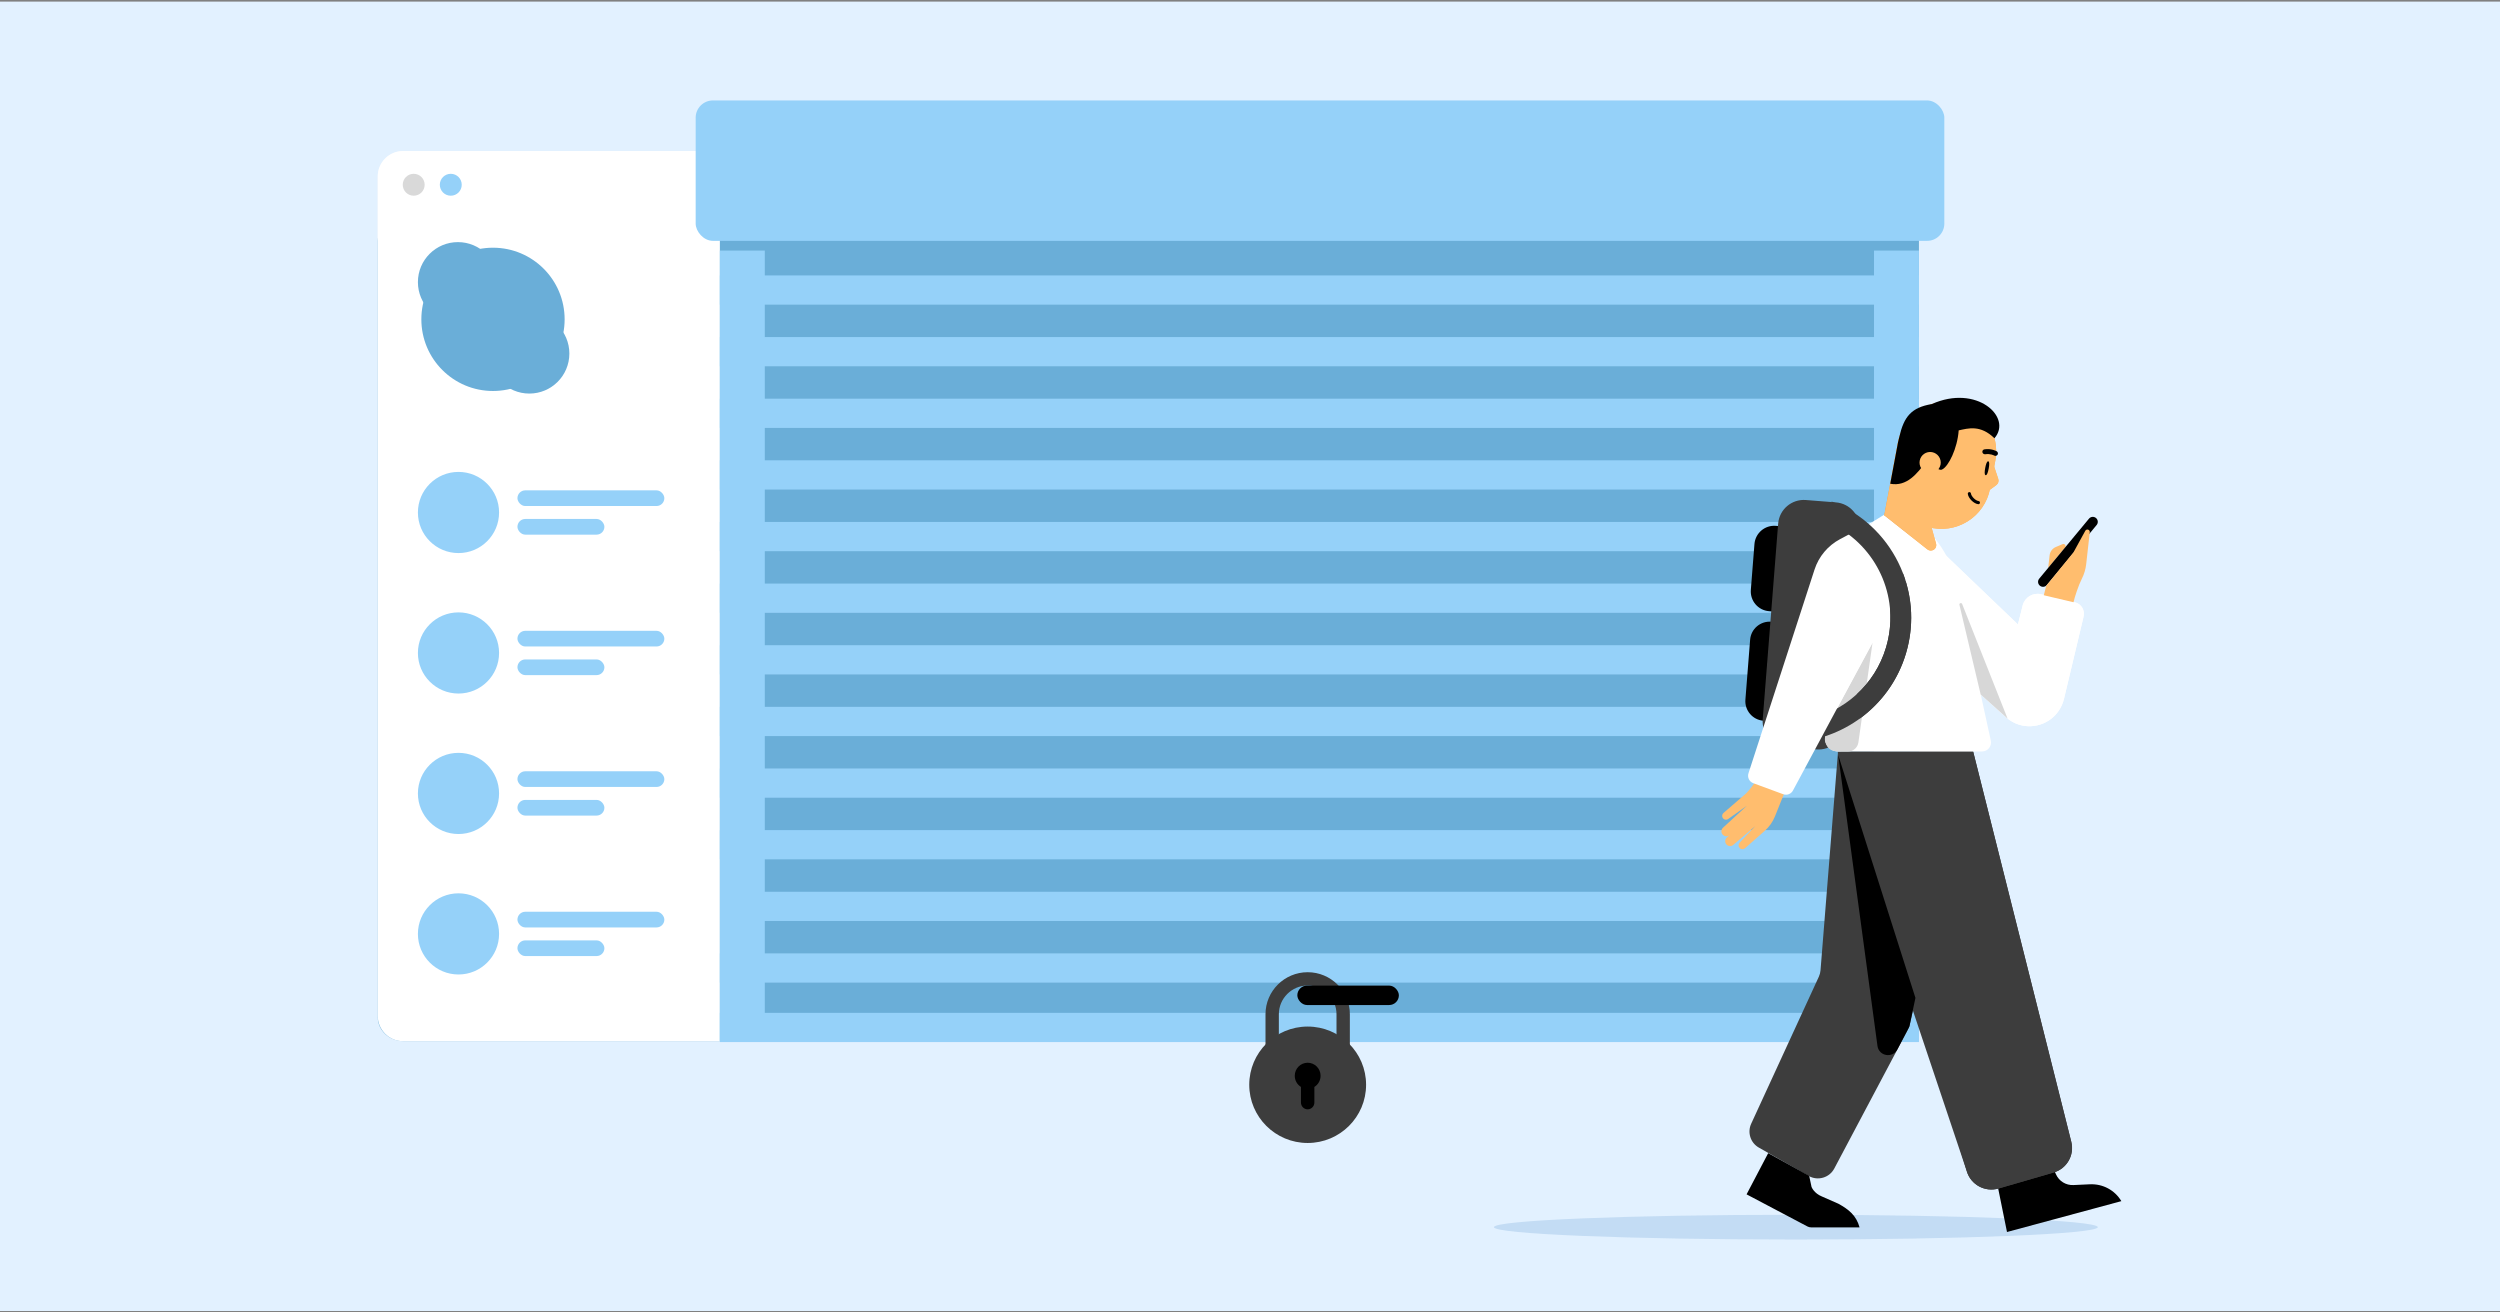
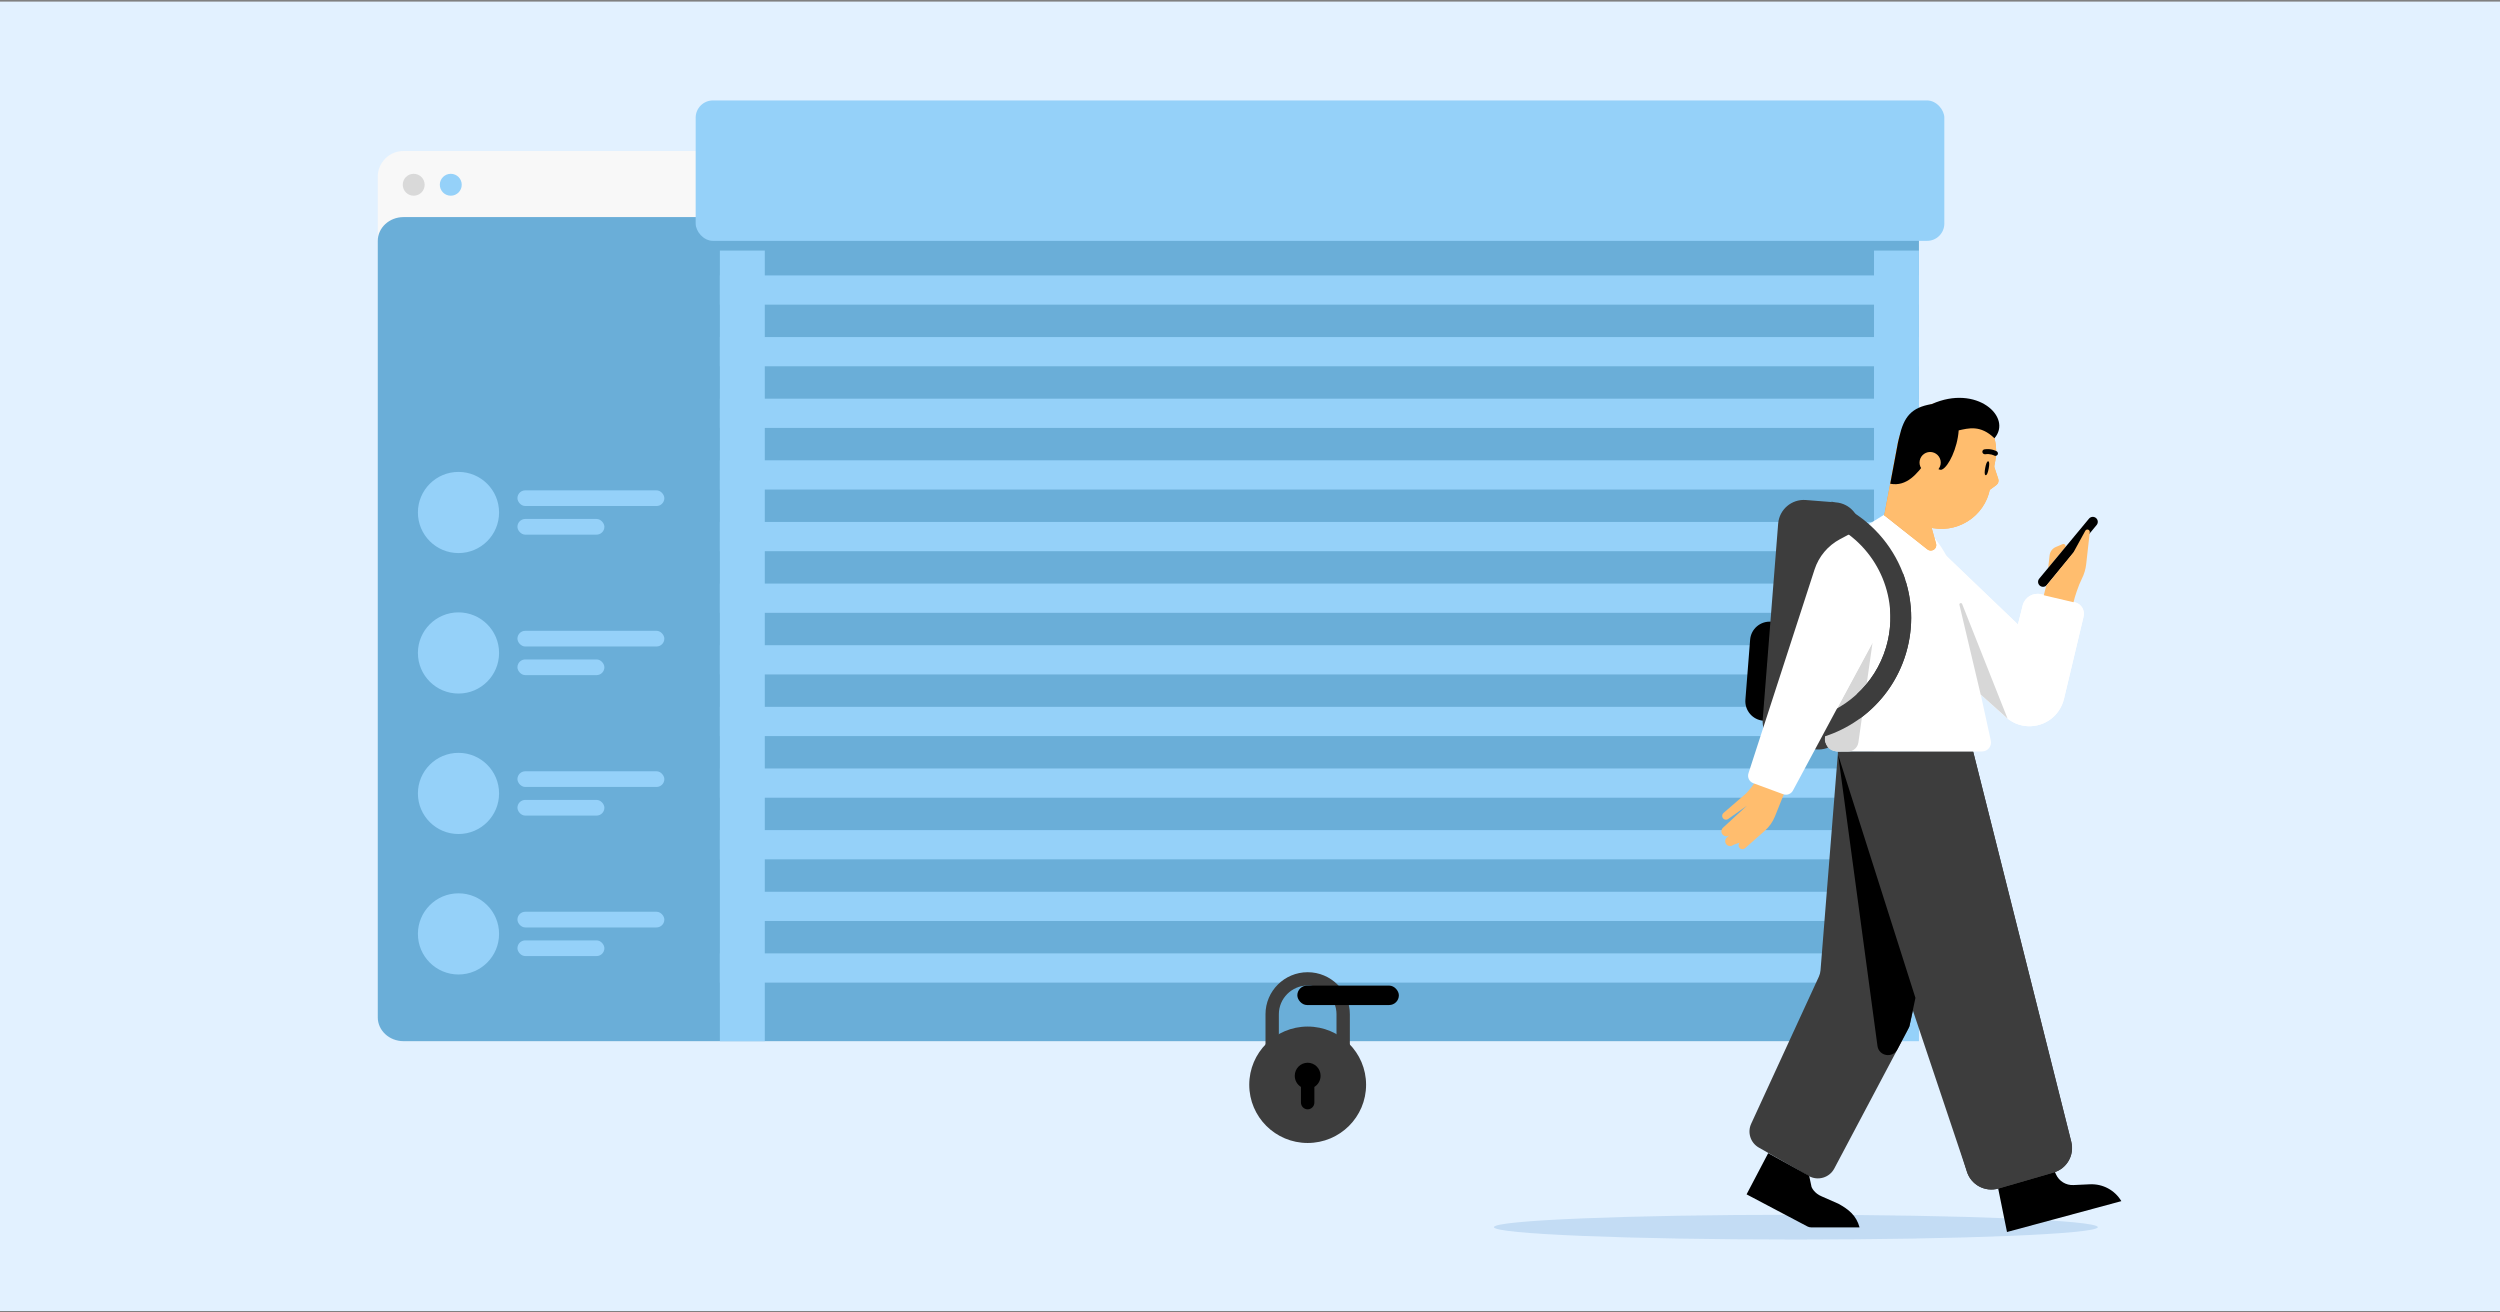
<svg xmlns="http://www.w3.org/2000/svg" width="968" height="508" viewBox="0 0 968 508" fill="none">
  <rect x="0" y="0" width="968" height="508" fill="#808080" stroke="none" />
  <rect width="968" height="507" transform="translate(0 0.625)" fill="#E2F1FF" />
  <path d="M733.037 58.465H156.247C150.735 58.465 146.267 62.933 146.267 68.445V393.167C146.267 398.678 150.735 403.146 156.247 403.146H733.037C738.548 403.146 743.015 398.678 743.015 393.167V68.445C743.015 62.933 738.548 58.465 733.037 58.465Z" fill="#F8F8F8" />
  <path d="M733.038 84.058H156.248C150.737 84.058 146.27 88.194 146.27 93.296V393.91C146.27 399.012 150.737 403.148 156.248 403.148H733.038C738.55 403.148 743.017 399.012 743.017 393.91V93.296C743.017 88.194 738.55 84.058 733.038 84.058Z" fill="#6AAED8" />
-   <path d="M146.27 68.264C146.27 62.854 150.656 58.468 156.066 58.468H278.731V403.148H156.066C150.656 403.148 146.27 398.762 146.27 393.352V68.264Z" fill="white" />
  <path d="M177.529 214.151C186.207 214.151 193.243 207.116 193.243 198.437C193.243 189.759 186.207 182.723 177.529 182.723C168.85 182.723 161.814 189.759 161.814 198.437C161.814 207.116 168.85 214.151 177.529 214.151Z" fill="#95D1F9" />
  <rect x="200.353" y="189.859" width="56.88" height="6.074" rx="3.037" fill="#95D1F9" />
  <rect x="200.353" y="200.942" width="33.668" height="6.074" rx="3.037" fill="#95D1F9" />
  <path d="M177.528 268.541C186.207 268.541 193.243 261.506 193.243 252.827C193.243 244.149 186.207 237.113 177.528 237.113C168.85 237.113 161.814 244.149 161.814 252.827C161.814 261.506 168.85 268.541 177.528 268.541Z" fill="#95D1F9" />
  <rect x="200.353" y="244.249" width="56.88" height="6.074" rx="3.037" fill="#95D1F9" />
  <rect x="200.353" y="255.332" width="33.668" height="6.074" rx="3.037" fill="#95D1F9" />
  <path d="M177.528 322.932C186.207 322.932 193.243 315.896 193.243 307.217C193.243 298.539 186.207 291.503 177.528 291.503C168.85 291.503 161.814 298.539 161.814 307.217C161.814 315.896 168.85 322.932 177.528 322.932Z" fill="#95D1F9" />
  <rect x="200.353" y="298.639" width="56.88" height="6.074" rx="3.037" fill="#95D1F9" />
  <rect x="200.353" y="309.722" width="33.668" height="6.074" rx="3.037" fill="#95D1F9" />
  <path d="M177.528 377.322C186.207 377.322 193.243 370.286 193.243 361.607C193.243 352.929 186.207 345.893 177.528 345.893C168.85 345.893 161.814 352.929 161.814 361.607C161.814 370.286 168.85 377.322 177.528 377.322Z" fill="#95D1F9" />
  <rect x="200.353" y="353.029" width="56.88" height="6.074" rx="3.037" fill="#95D1F9" />
  <rect x="200.353" y="364.113" width="33.668" height="6.074" rx="3.037" fill="#95D1F9" />
  <rect x="269.362" y="38.889" width="483.484" height="54.371" rx="6.692" fill="#95D1F9" />
  <rect x="278.731" y="403.148" width="306.122" height="17.399" transform="rotate(-90 278.731 403.148)" fill="#95D1F9" />
  <rect x="725.618" y="403.148" width="306.122" height="17.399" transform="rotate(-90 725.618 403.148)" fill="#95D1F9" />
  <rect x="278.731" y="106.643" width="464.287" height="11.317" fill="#95D1F9" />
  <rect x="278.731" y="130.508" width="464.287" height="11.317" fill="#95D1F9" />
  <rect x="278.731" y="154.372" width="464.287" height="11.317" fill="#95D1F9" />
  <rect x="278.731" y="178.236" width="464.287" height="11.317" fill="#95D1F9" />
  <rect x="278.731" y="202.1" width="464.287" height="11.317" fill="#95D1F9" />
  <rect x="278.731" y="225.964" width="464.287" height="11.317" fill="#95D1F9" />
  <rect x="278.731" y="249.828" width="464.287" height="11.317" fill="#95D1F9" />
  <rect x="278.731" y="273.692" width="464.287" height="11.317" fill="#95D1F9" />
  <rect x="278.731" y="297.556" width="464.287" height="11.317" fill="#95D1F9" />
  <rect x="278.731" y="321.421" width="464.287" height="11.317" fill="#95D1F9" />
  <rect x="278.961" y="345.285" width="464.287" height="11.317" fill="#95D1F9" />
  <rect x="278.731" y="369.149" width="464.287" height="11.317" fill="#95D1F9" />
-   <rect x="278.731" y="392.176" width="464.287" height="11.317" fill="#95D1F9" />
  <path d="M495.171 403.66V392.716C495.171 386.583 500.178 381.594 506.332 381.594C512.486 381.594 517.494 386.583 517.494 392.716V403.66C519.488 404.965 521.24 406.61 522.663 408.513V392.716C522.663 383.743 515.337 376.442 506.332 376.442C497.327 376.442 490 383.743 490 392.716V408.513C491.423 406.61 493.175 404.966 495.17 403.66H495.171Z" fill="#3D3D3D" />
  <path d="M528.948 420.024C528.948 432.473 518.821 442.564 506.329 442.564C493.838 442.564 483.71 432.473 483.71 420.024C483.71 407.575 493.837 397.484 506.329 397.484C518.822 397.484 528.948 407.575 528.948 420.024Z" fill="#3D3D3D" />
  <path d="M511.328 416.542C511.328 413.753 509.09 411.492 506.329 411.492C503.568 411.492 501.33 413.753 501.33 416.542C501.33 418.37 502.291 419.972 503.731 420.858V426.914C503.731 428.356 504.9 429.537 506.328 429.537C507.755 429.537 508.924 428.356 508.924 426.914V420.858C510.364 419.972 511.326 418.37 511.326 416.542H511.328Z" fill="black" />
  <rect x="502.328" y="381.622" width="39.315" height="7.528" rx="3.764" fill="black" />
  <circle cx="190.886" cy="123.651" r="27.739" fill="#6AAED8" />
  <circle cx="204.964" cy="136.896" r="15.494" fill="#6AAED8" />
  <circle cx="177.308" cy="109.24" r="15.494" fill="#6AAED8" />
  <ellipse cx="695.353" cy="475.154" rx="116.911" ry="4.798" fill="#C3DCF4" />
  <path d="M685.819 240.726C681.637 240.396 677.979 243.518 677.649 247.701L675.818 270.9C675.488 275.083 678.611 278.74 682.793 279.071L685.819 240.726Z" fill="black" />
-   <path d="M688.812 203.704L687.577 203.606C683.353 203.273 679.658 206.427 679.325 210.651L677.924 228.402C677.591 232.626 680.745 236.32 684.969 236.654L686.204 236.751L688.812 203.704Z" fill="black" />
  <path d="M720.031 205.253C720.464 199.762 716.364 194.959 710.873 194.526L699.23 193.607C693.739 193.174 688.936 197.274 688.502 202.765L682.523 278.531C682.09 284.022 686.19 288.825 691.682 289.258L703.324 290.177C708.816 290.611 713.618 286.51 714.052 281.019L720.031 205.253Z" fill="#3D3D3D" />
  <path d="M806.744 238.817L799.185 270.533C797.552 277.388 791.475 281.404 785.305 281.187C784.556 281.163 783.806 281.075 783.06 280.922C781.295 280.561 779.566 279.834 777.979 278.708C777.54 278.398 777.111 278.055 776.694 277.685L772.752 274.146L736.405 241.508L735.404 197.796L781.341 241.791L783.17 234.468C783.966 231.286 787.13 229.34 790.286 230.09L803.415 233.217C805.88 233.805 807.384 236.334 806.74 238.817H806.744Z" fill="white" />
  <path d="M806.744 238.817L799.185 270.533C797.552 277.388 791.475 281.404 785.305 281.187C784.556 281.163 783.806 281.075 783.06 280.922C781.295 280.561 779.566 279.834 777.979 278.708C777.54 278.398 777.111 278.055 776.694 277.685L772.752 274.146L736.405 241.508L735.404 197.796L781.341 241.791L783.17 234.468C783.966 231.286 787.13 229.34 790.286 230.09L803.415 233.217C805.88 233.805 807.384 236.334 806.74 238.817H806.744Z" fill="white" />
  <path d="M793.062 219.872L793.607 215.014C793.768 213.588 794.682 212.366 795.996 211.807L798.622 210.691C799.429 210.35 800.158 211.323 799.595 212.001L793.067 219.872H793.062Z" fill="#FFBD6E" />
  <path d="M789.834 226.768C789.012 226.09 788.902 224.877 789.584 224.06L808.86 200.821C809.538 200.005 810.752 199.894 811.568 200.572C812.385 201.25 812.5 202.464 811.818 203.285L792.542 226.524C791.864 227.341 790.65 227.451 789.834 226.773V226.768Z" fill="black" />
  <path d="M809.155 206.077L807.776 218.423C807.55 220.43 806.968 222.377 806.05 224.176C804.791 226.649 803.314 231.166 802.862 233.187L791.365 230.483L792.288 226.824L802.867 213.837L807.425 205.523C807.914 204.628 809.27 205.062 809.155 206.072H809.151L809.155 206.077Z" fill="#FFBD6E" />
-   <path d="M687.282 316.063L692.813 302.247L682.133 297.567L681.903 298.159C680.582 301.563 678.581 304.663 676.022 307.268L667.332 314.785C666.801 315.244 666.665 316.012 667.006 316.625C667.434 317.397 668.439 317.625 669.159 317.113L676.412 311.96L667.155 320.48C666.367 321.205 666.327 322.435 667.066 323.211C667.78 323.96 668.959 324.007 669.73 323.317L668.624 324.309C667.86 324.994 667.783 326.165 668.451 326.945C669.128 327.736 670.319 327.829 671.112 327.152L679.639 319.874L673.588 326.27C673.045 326.843 673.039 327.74 673.574 328.321C674.128 328.923 675.061 328.971 675.675 328.43L683.313 321.69C685.057 320.151 686.417 318.223 687.282 316.063Z" fill="#FFBD6E" />
+   <path d="M687.282 316.063L692.813 302.247L682.133 297.567L681.903 298.159C680.582 301.563 678.581 304.663 676.022 307.268L667.332 314.785C666.801 315.244 666.665 316.012 667.006 316.625C667.434 317.397 668.439 317.625 669.159 317.113L676.412 311.96L667.155 320.48C666.367 321.205 666.327 322.435 667.066 323.211C667.78 323.96 668.959 324.007 669.73 323.317L668.624 324.309C667.86 324.994 667.783 326.165 668.451 326.945C669.128 327.736 670.319 327.829 671.112 327.152L673.588 326.27C673.045 326.843 673.039 327.74 673.574 328.321C674.128 328.923 675.061 328.971 675.675 328.43L683.313 321.69C685.057 320.151 686.417 318.223 687.282 316.063Z" fill="#FFBD6E" />
  <path d="M739.494 396.681L760.676 301.01C761.65 296.61 758.374 292.412 753.869 292.288L711.673 291.127L704.904 375.724C704.836 376.563 704.622 377.385 704.27 378.15L678.056 435.116C676.499 438.499 677.79 442.511 681.028 444.352L700.346 455.336C703.863 457.335 708.337 456.033 710.231 452.458L738.829 398.489C739.131 397.919 739.354 397.311 739.494 396.681Z" fill="#3D3D3D" />
  <path d="M711.814 466.077L705.438 463.272C702.51 462.088 701.339 459.746 701.339 459.16L700.514 455.295L684.645 446.499L676.273 462.451L699.841 474.887C700.283 475.121 700.776 475.243 701.276 475.243L720.02 475.243C718.767 470.644 715.862 468.295 711.811 466.079L711.814 466.077Z" fill="black" />
  <path d="M809.249 458.554L802.862 458.853C799.939 459.002 797.244 457.344 796.064 454.677L794.331 450.791L772.96 456.562L777.109 477.037L821.388 465.081C818.873 460.836 814.194 458.327 809.248 458.563L809.249 458.554Z" fill="black" />
  <path d="M763.993 290.962L801.999 442.106C803.296 447.267 800.268 452.524 795.14 454.011L773.843 460.19C768.601 461.709 763.112 458.735 761.546 453.529L712.654 290.966H763.993V290.962Z" fill="#3D3D3D" />
  <path d="M763.995 290.962L802 442.106C803.297 447.267 800.27 452.524 795.142 454.011L773.844 460.19C768.602 461.709 763.113 458.735 761.547 453.529L714.252 312.481L711.585 290.962L763.995 290.966V290.962Z" fill="#3D3D3D" />
  <path d="M711.701 290.963H767.449C769.71 290.963 771.368 288.839 770.817 286.651L757.296 224.66C754.172 212.225 745.498 201.91 733.773 196.69L725.159 202.008L715.951 213.111L706.698 285.284C706.312 288.293 708.659 290.958 711.701 290.958V290.963Z" fill="white" />
  <path d="M726.958 404.99L711.743 292.311L741.657 386.391L739.305 397.471L734.652 406.345C732.797 409.883 727.493 408.949 726.958 404.99Z" fill="black" />
  <path d="M707.459 281.463L725.029 248.966L719.569 287.472C719.282 289.494 717.552 290.996 715.51 290.996H711.906C711.707 290.996 711.508 290.982 711.311 290.953L710.344 290.811C708.976 290.61 707.801 289.733 707.22 288.478L706.97 287.94C706.643 287.232 706.523 286.446 706.627 285.673L707.002 282.869C707.068 282.377 707.223 281.9 707.459 281.463Z" fill="#D7D7D7" />
  <path d="M729.577 199.499L734.911 171.234C736.866 160.83 746.888 153.977 757.295 155.933C767.703 157.889 774.553 167.91 772.596 178.317L770.56 189.149C768.476 200.24 757.309 207.139 746.457 204.045" fill="url(#paint0_linear_16961_6820)" />
  <path d="M729.577 199.502L736.931 195.081L746.685 199.869L749.64 210.507C749.91 211.479 749.454 212.506 748.551 212.958C747.828 213.319 746.962 213.236 746.322 212.743L729.577 199.502Z" fill="url(#paint1_linear_16961_6820)" />
  <path d="M772.201 180.854L773.728 185.458C773.998 186.283 773.741 187.189 773.065 187.742L770.212 189.846L770.582 185.196L771.908 179.9L772.205 180.854L772.201 180.854Z" fill="url(#paint2_linear_16961_6820)" />
  <path d="M729.577 199.499L734.911 171.234C736.866 160.83 746.888 153.977 757.295 155.933C767.703 157.889 774.553 167.91 772.596 178.317L770.56 189.149C768.476 200.24 757.309 207.139 746.457 204.045" fill="url(#paint3_linear_16961_6820)" />
  <path d="M729.577 199.502L736.931 195.081L746.685 199.869L749.64 210.507C749.91 211.479 749.454 212.506 748.551 212.958C747.828 213.319 746.962 213.236 746.322 212.743L729.577 199.502Z" fill="url(#paint4_linear_16961_6820)" />
  <path d="M772.201 180.854L773.728 185.458C773.998 186.283 773.741 187.189 773.065 187.742L770.212 189.846L770.582 185.196L771.908 179.9L772.205 180.854L772.201 180.854Z" fill="url(#paint5_linear_16961_6820)" />
  <path d="M729.577 199.499L734.911 171.234C736.866 160.83 746.888 153.977 757.295 155.933C767.703 157.889 774.553 167.91 772.596 178.317L770.56 189.149C768.476 200.24 757.309 207.139 746.457 204.045" fill="#FFBD6E" />
  <path d="M729.577 199.502L736.931 195.081L746.685 199.869L749.64 210.507C749.91 211.479 749.454 212.506 748.551 212.958C747.828 213.319 746.962 213.236 746.322 212.743L729.577 199.502Z" fill="#FFBD6E" />
  <path d="M772.201 180.854L773.728 185.458C773.998 186.283 773.741 187.189 773.065 187.742L770.212 189.846L770.582 185.196L771.908 179.9L772.205 180.854L772.201 180.854Z" fill="#FFBD6E" />
  <path d="M735.405 169.215C737.177 161.351 740.081 157.763 747.983 156.459C765.35 148.662 779.347 161.55 772.246 169.694C766.837 164.413 762.128 165.835 758.406 166.641C757.901 173.72 754.446 180.546 752.086 181.725C750.654 182.905 746.29 178.112 745.815 178.738C742.341 183.315 738.39 188.521 731.895 187.31L734.916 171.236C735.044 170.558 735.207 169.883 735.405 169.215Z" fill="black" />
  <path d="M751.384 179.87C751.803 177.641 750.337 175.497 748.109 175.078C745.88 174.659 743.736 176.125 743.317 178.353C742.898 180.582 744.364 182.726 746.592 183.145C748.821 183.564 750.965 182.098 751.384 179.87Z" fill="#FFBD6E" />
-   <path fill-rule="evenodd" clip-rule="evenodd" d="M762.471 190.543C762.134 190.582 761.892 190.887 761.931 191.224C762.036 192.134 762.664 193.084 763.381 193.796C764.099 194.508 765.053 195.128 765.964 195.225C766.302 195.261 766.605 195.017 766.641 194.68C766.677 194.343 766.433 194.04 766.095 194.004C765.585 193.949 764.877 193.549 764.246 192.924C763.616 192.298 763.21 191.594 763.152 191.083C763.113 190.746 762.808 190.505 762.471 190.543Z" fill="black" />
  <path d="M768.674 181.182C768.395 182.667 768.336 183.902 768.841 183.997C769.346 184.092 769.74 182.92 770.019 181.434C770.298 179.949 770.357 178.714 769.852 178.619C769.347 178.524 768.954 179.696 768.674 181.182Z" fill="black" />
  <path d="M772.763 176.507C773.061 176.47 773.332 176.305 773.485 176.033C773.739 175.58 773.575 174.993 773.105 174.726C773.014 174.674 771.026 173.559 768.361 173.988C767.83 174.071 767.486 174.559 767.58 175.091C767.679 175.614 768.188 175.969 768.72 175.885C770.67 175.567 772.138 176.385 772.157 176.395C772.346 176.501 772.562 176.523 772.763 176.507Z" fill="black" />
  <path d="M766.915 268.919L758.694 234.201C758.536 233.535 759.492 233.234 759.744 233.87L777.337 278.255L766.915 268.919Z" fill="#D7D7D7" />
  <path d="M731.037 230.628C732.445 237.066 732.288 243.941 730.267 250.703C725.899 265.314 713.967 275.594 700.029 278.544L696.122 287.266C715.178 285.522 732.17 272.466 737.986 253.01C741.138 242.464 740.511 231.688 736.894 222.132L731.037 230.628Z" fill="#3D3D3D" />
  <path d="M694.232 306.092L737.961 224.675L719.537 209.282L725.144 202.011L712.452 208.768C707.763 211.265 704.226 215.485 702.587 220.538L677.007 299.418C676.497 300.989 677.319 302.681 678.868 303.252L690.46 307.523C691.898 308.052 693.507 307.442 694.232 306.092Z" fill="white" />
  <path d="M710.693 197.253L711.489 204.146C727.511 213.159 735.754 232.35 730.268 250.703C728.114 257.906 724.121 264.056 718.956 268.795L720.051 278.278C728.356 272.272 734.823 263.588 737.985 253.01C745.255 228.688 732.441 203.14 709.148 194.161L710.693 197.253Z" fill="#3D3D3D" />
  <circle cx="160.185" cy="71.537" r="4.242" fill="#D9D9D9" />
  <circle cx="174.541" cy="71.537" r="4.242" fill="#95D1F9" />
  <defs>
    <linearGradient id="paint0_linear_16961_6820" x1="744.305" y1="196.419" x2="734.869" y2="199.025" gradientUnits="userSpaceOnUse">
      <stop stop-color="#FFB85E" />
      <stop offset="1" stop-color="#E59A48" />
    </linearGradient>
    <linearGradient id="paint1_linear_16961_6820" x1="744.305" y1="196.419" x2="734.869" y2="199.025" gradientUnits="userSpaceOnUse">
      <stop stop-color="#FFB85E" />
      <stop offset="1" stop-color="#E59A48" />
    </linearGradient>
    <linearGradient id="paint2_linear_16961_6820" x1="744.305" y1="196.419" x2="734.869" y2="199.025" gradientUnits="userSpaceOnUse">
      <stop stop-color="#FFB85E" />
      <stop offset="1" stop-color="#E59A48" />
    </linearGradient>
    <linearGradient id="paint3_linear_16961_6820" x1="760.105" y1="179.862" x2="756.111" y2="165.792" gradientUnits="userSpaceOnUse">
      <stop stop-color="#FFB85E" stop-opacity="0" />
      <stop offset="1" stop-color="#E59A48" />
    </linearGradient>
    <linearGradient id="paint4_linear_16961_6820" x1="760.105" y1="179.862" x2="756.111" y2="165.792" gradientUnits="userSpaceOnUse">
      <stop stop-color="#FFB85E" stop-opacity="0" />
      <stop offset="1" stop-color="#E59A48" />
    </linearGradient>
    <linearGradient id="paint5_linear_16961_6820" x1="760.105" y1="179.862" x2="756.111" y2="165.792" gradientUnits="userSpaceOnUse">
      <stop stop-color="#FFB85E" stop-opacity="0" />
      <stop offset="1" stop-color="#E59A48" />
    </linearGradient>
  </defs>
</svg>